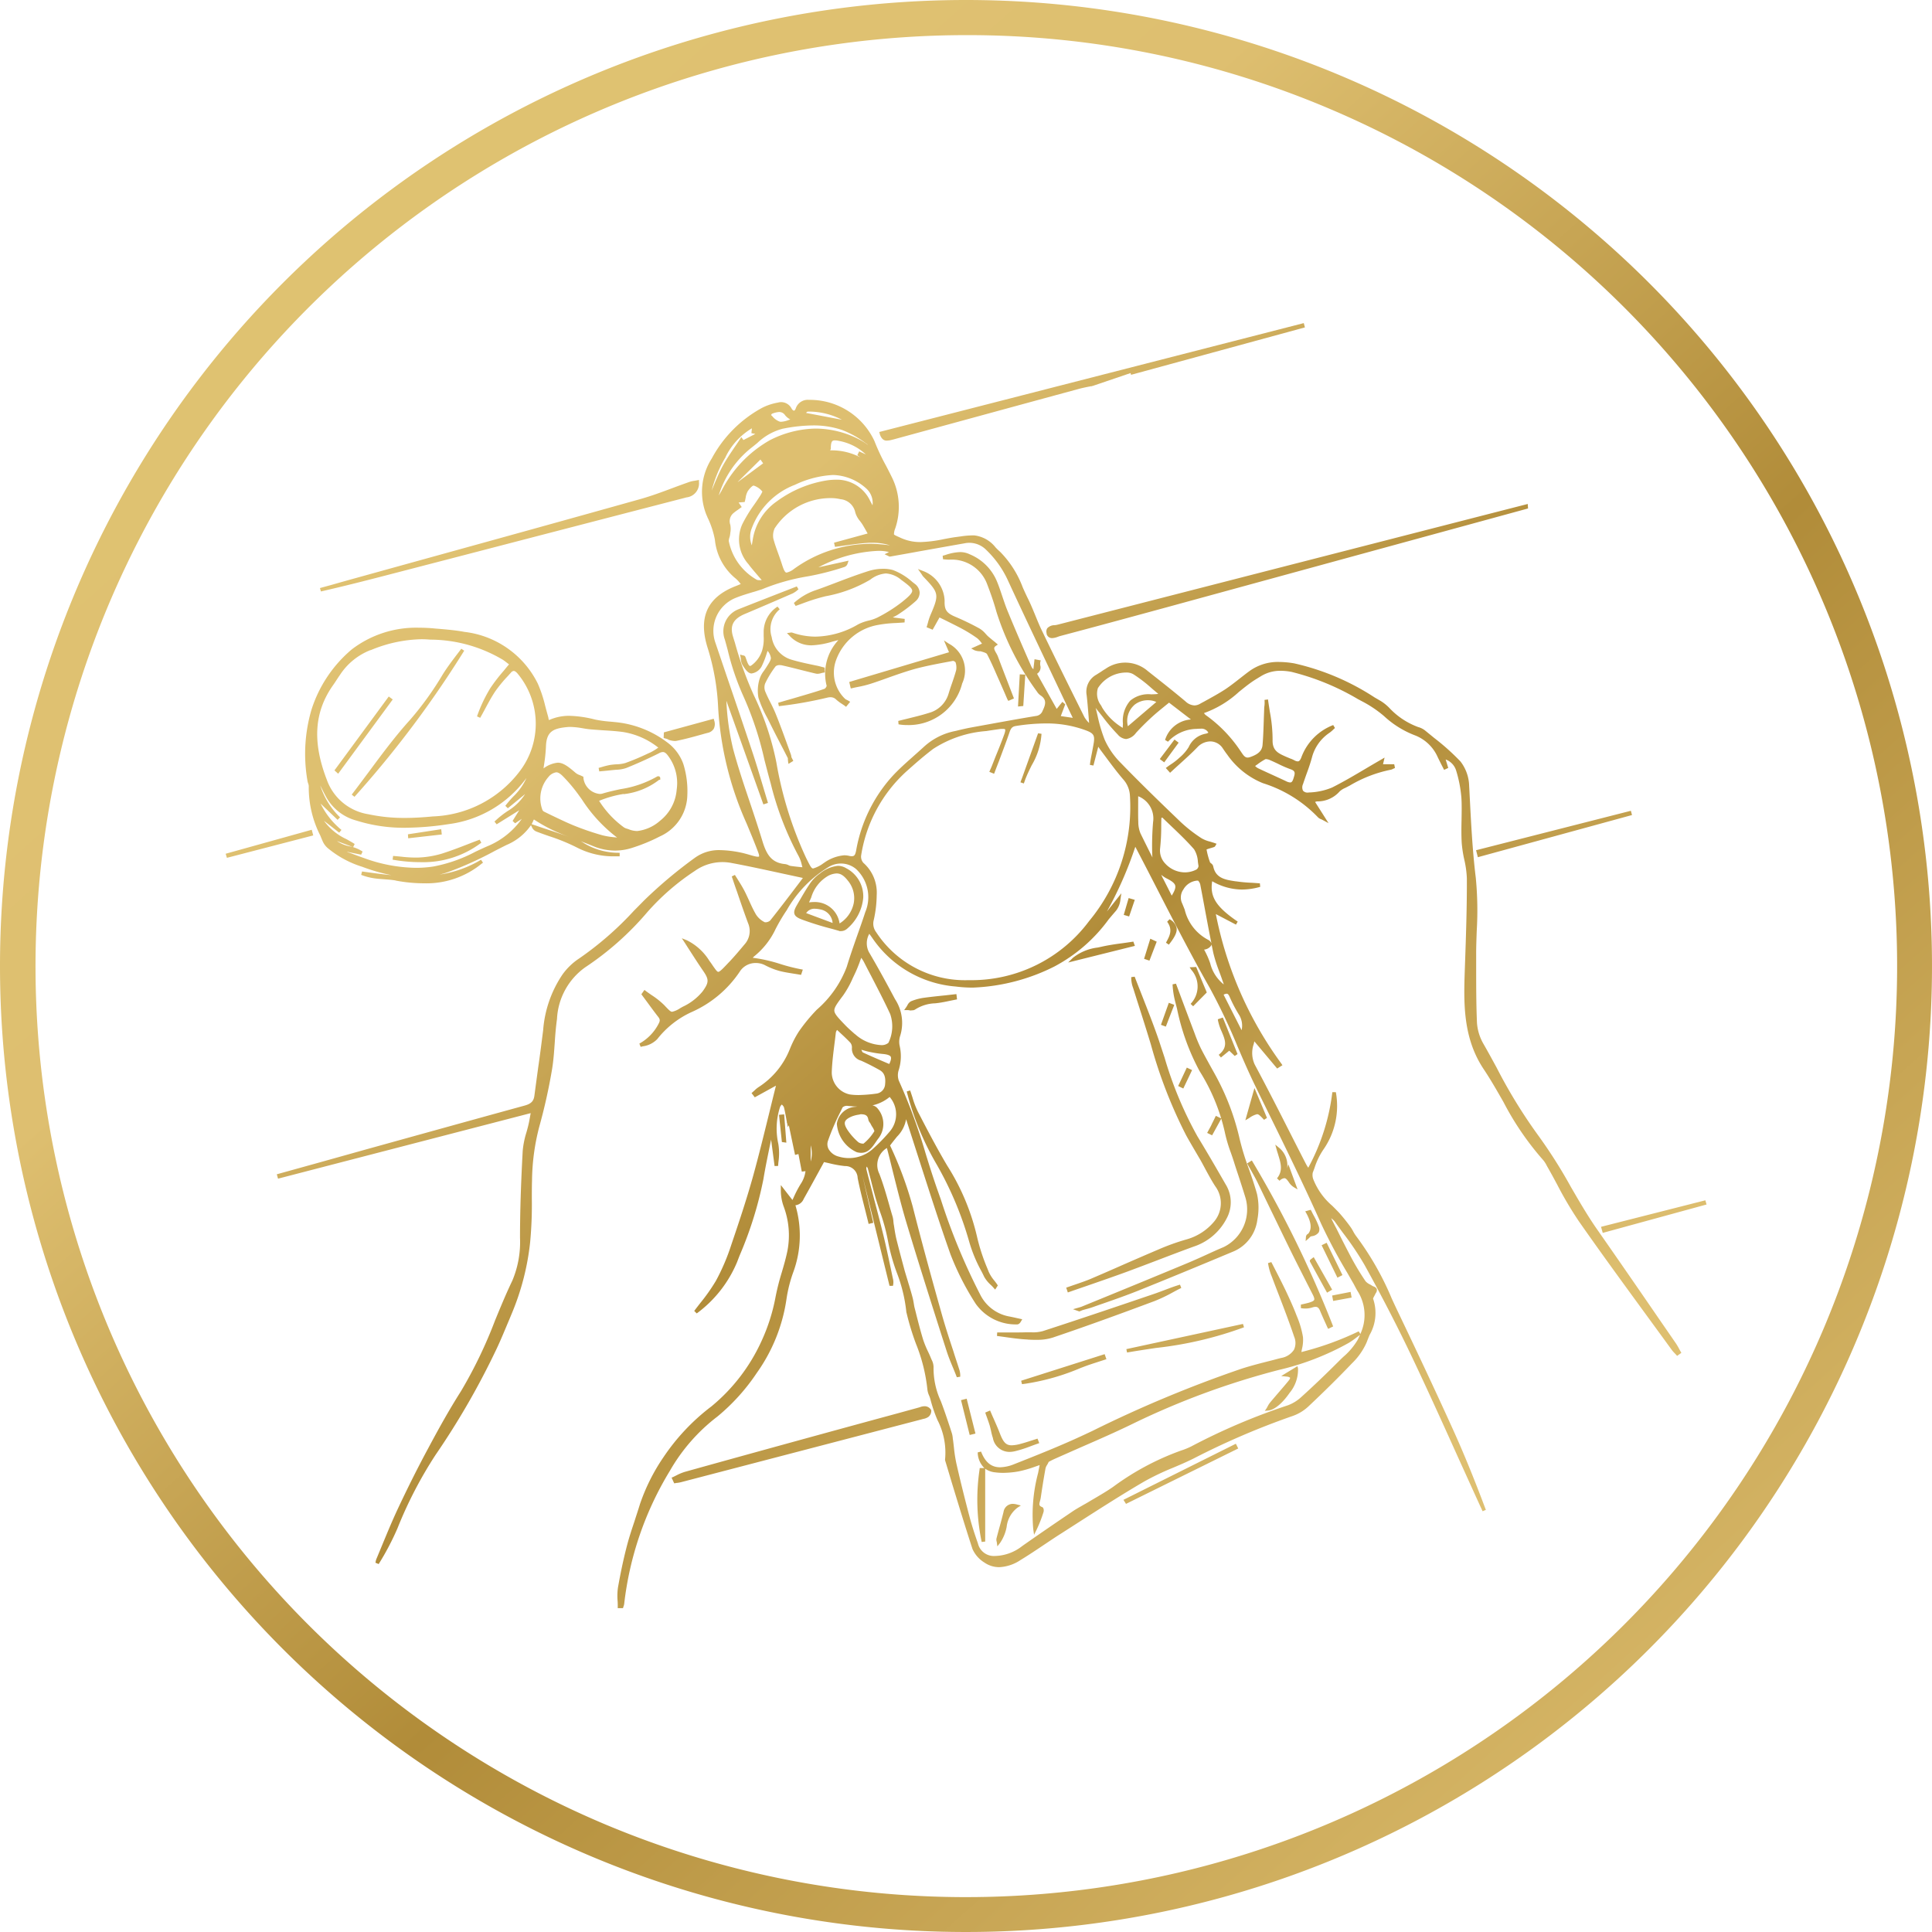
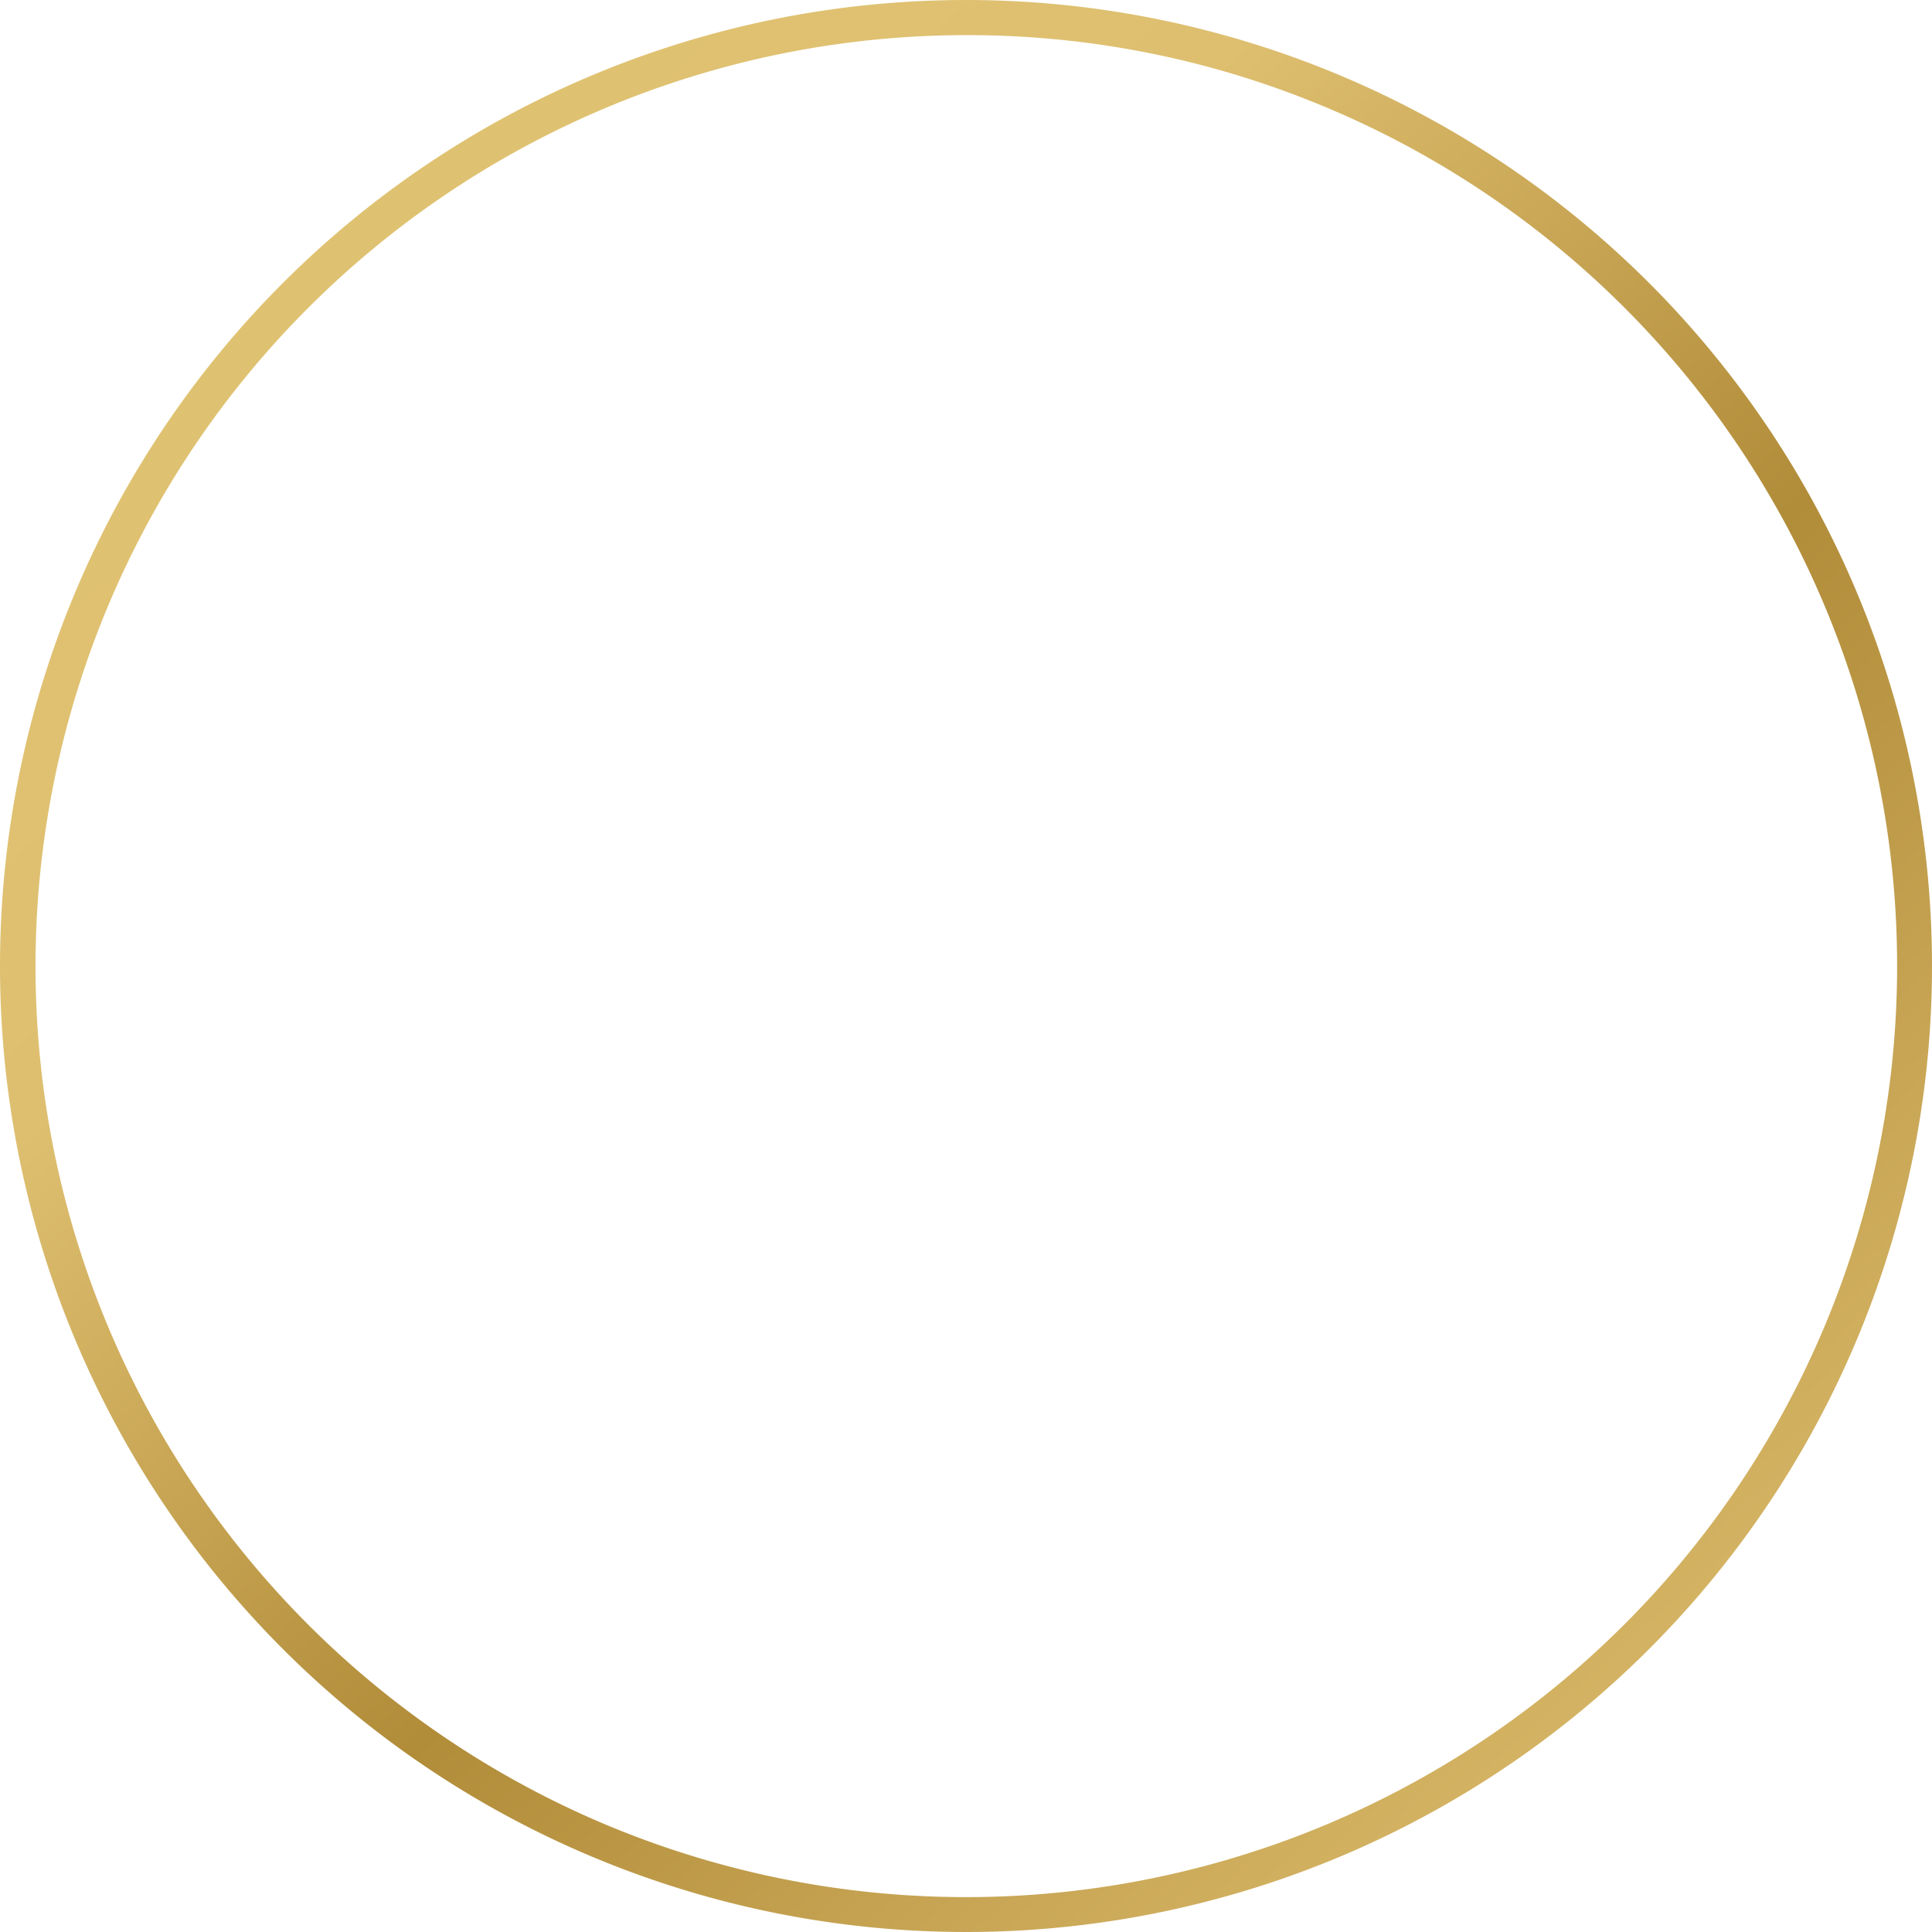
<svg xmlns="http://www.w3.org/2000/svg" width="110" height="110" viewBox="0 0 110 110">
  <defs>
    <linearGradient id="linear-gradient" x1="0.064" y1="0.052" x2="0.891" y2="0.974" gradientUnits="objectBoundingBox">
      <stop offset="0" stop-color="#e0c472" />
      <stop offset="0.296" stop-color="#debf70" />
      <stop offset="0.592" stop-color="#b18c39" />
      <stop offset="1" stop-color="#debf70" />
    </linearGradient>
    <linearGradient id="linear-gradient-2" x1="-0.008" x2="0.846" y2="0.843" gradientUnits="objectBoundingBox">
      <stop offset="0" stop-color="#e0c472" />
      <stop offset="0.296" stop-color="#debf70" />
      <stop offset="0.631" stop-color="#b18c39" />
      <stop offset="1" stop-color="#debf70" />
    </linearGradient>
  </defs>
  <g id="Gruppe_136953" data-name="Gruppe 136953" transform="translate(-30)">
    <path id="Pfad_36812" data-name="Pfad 36812" d="M55,2A53.015,53.015,0,0,0,34.371,103.836,53.014,53.014,0,0,0,75.629,6.164,52.666,52.666,0,0,0,55,2m0-2A55,55,0,1,1,0,55,55,55,0,0,1,55,0Z" transform="translate(30)" fill="url(#linear-gradient)" />
    <g id="Gruppe_67553" data-name="Gruppe 67553" transform="translate(-58.495 -99.901)">
      <g id="Gruppe_67554" data-name="Gruppe 67554" transform="translate(101.463 118.43)">
-         <path id="Vereinigungsmenge_2" data-name="Vereinigungsmenge 2" d="M13039.36,12256.625v-.1c0-.108,0-.221-.01-.329a3.375,3.375,0,0,1,.023-.749c.164-.924.338-1.727.532-2.456.118-.444.267-.889.408-1.312.1-.318.213-.651.312-.977a11.035,11.035,0,0,1,1.332-2.663l.014-.02a12.035,12.035,0,0,1,2.726-2.884,10.375,10.375,0,0,0,2.827-3.67,10.632,10.632,0,0,0,.825-2.581,13.853,13.853,0,0,1,.353-1.387c.118-.4.239-.819.322-1.233a4.676,4.676,0,0,0-.214-2.5,2.692,2.692,0,0,1-.165-.937v-.29l.178.228c.162.209.322.416.484.622.028-.06.057-.118.081-.175a6.3,6.3,0,0,1,.382-.728,1.685,1.685,0,0,0,.279-.739l-.21.026-.191-1-.193.049-.355-1.687-.056.105-.043-.233a.083.083,0,0,1-.013-.065c-.014-.062-.023-.129-.036-.194-.037-.2-.076-.428-.132-.645a.451.451,0,0,0-.112-.142l-.006-.007a.43.43,0,0,0-.1.136,3.99,3.99,0,0,0-.1,2.1,3.325,3.325,0,0,1,.01,1.009c-.01.082-.016.168-.022.25l-.2.007-.2-1.516a.025.025,0,0,0,0,.017c-.042.2-.082.4-.125.607-.108.529-.22,1.079-.309,1.625a21.559,21.559,0,0,1-1.328,4.291c-.06.145-.115.292-.171.437a6.933,6.933,0,0,1-2.3,2.93l-.142-.142c.108-.147.228-.3.353-.46a10.8,10.8,0,0,0,.878-1.249,12.068,12.068,0,0,0,.871-2.032c.4-1.181.871-2.574,1.256-3.962.332-1.2.631-2.43.924-3.62.118-.483.24-.983.365-1.477,0-.007,0-.013,0-.023l-1.2.661-.184-.24.068-.062c.033-.029.066-.059.1-.088a1.482,1.482,0,0,1,.236-.194,4.572,4.572,0,0,0,1.763-2.131l.026-.062a5.709,5.709,0,0,1,.5-.97,9.821,9.821,0,0,1,1.023-1.243l.006-.006a6.037,6.037,0,0,0,1.7-2.437c.185-.612.4-1.224.608-1.818.151-.425.306-.861.447-1.3a2.187,2.187,0,0,0-.529-2.449,1.341,1.341,0,0,0-1.542-.125,6.8,6.8,0,0,0-2.4,2.466,10.283,10.283,0,0,0-.635,1.072,4.385,4.385,0,0,1-1.2,1.542.578.578,0,0,0-.1.1,8.693,8.693,0,0,1,1.559.352,10.276,10.276,0,0,0,1.174.3l.115.021-.1.3-.082-.014c-.115-.02-.23-.039-.346-.056-.267-.043-.543-.086-.806-.154a4.1,4.1,0,0,1-.818-.326,1.115,1.115,0,0,0-.52-.125,1.062,1.062,0,0,0-.924.5,6.414,6.414,0,0,1-2.71,2.281,5.246,5.246,0,0,0-1.982,1.553,1.407,1.407,0,0,1-.832.411l-.111.029-.076-.185a2.7,2.7,0,0,0,1.089-1.117c.1-.185.095-.264-.017-.408-.224-.286-.44-.585-.651-.871-.089-.118-.174-.237-.263-.355l-.043-.059.175-.247.082.063c.105.079.22.158.328.233a4.49,4.49,0,0,1,.721.575l.059.063c.211.221.3.31.389.31a1.381,1.381,0,0,0,.467-.211l.142-.079a3.192,3.192,0,0,0,1.121-.867c.368-.51.375-.675.039-1.164-.27-.392-.532-.8-.766-1.164-.1-.151-.191-.3-.28-.435l-.174-.266.293.118a3.151,3.151,0,0,1,1.278,1.17c.076.1.142.194.194.276.142.2.24.349.31.349.092,0,.292-.214.595-.536l.017-.016c.306-.322.6-.671.874-1a1.134,1.134,0,0,0,.211-1.22c-.217-.585-.421-1.177-.635-1.806-.1-.275-.194-.559-.293-.854l.178-.086.2.319c.125.2.236.382.332.565s.184.378.27.565c.121.27.25.55.4.806a1.213,1.213,0,0,0,.493.435.159.159,0,0,0,.046.006.414.414,0,0,0,.267-.1c.51-.638,1.013-1.3,1.5-1.942q.179-.233.355-.471v-.013l-1.1-.237c-.97-.21-1.97-.431-2.959-.614a2.706,2.706,0,0,0-2.095.46,13.331,13.331,0,0,0-2.7,2.345,16.892,16.892,0,0,1-3.538,3.14,3.837,3.837,0,0,0-1.6,2.937c-.062.446-.1.9-.128,1.351-.036.507-.072,1.033-.158,1.542a31.973,31.973,0,0,1-.729,3.262,12.626,12.626,0,0,0-.407,3.042c-.011.345-.011.7-.011,1.039a22.858,22.858,0,0,1-.095,2.463,14.428,14.428,0,0,1-1.02,4.008c-.075.178-.147.358-.224.536-.21.5-.424,1.022-.661,1.525a43.977,43.977,0,0,1-3.491,6.066,23.77,23.77,0,0,0-2.157,4.162,15.165,15.165,0,0,1-1.072,2.039l-.184-.076a.31.31,0,0,1,.013-.056.652.652,0,0,1,.036-.145c.119-.282.237-.568.353-.849.279-.674.568-1.371.884-2.045.55-1.17,1.121-2.314,1.707-3.4.562-1.052,1.18-2.176,1.881-3.277a25.945,25.945,0,0,0,1.933-4.015c.31-.753.628-1.526.986-2.272a5.651,5.651,0,0,0,.438-2.446c0-1.453.05-3.024.154-4.951a5.073,5.073,0,0,1,.214-1.053c.046-.164.093-.332.129-.5.029-.129.052-.264.082-.431q.015-.075.029-.158l-14.385,3.731-.026-.092a.33.33,0,0,0-.017-.059l-.026-.1.1-.026c.812-.224,1.621-.45,2.43-.674l2.5-.7c2.977-.825,6.054-1.68,9.085-2.512.362-.1.51-.25.55-.56.072-.542.147-1.095.22-1.631.1-.687.19-1.4.279-2.1a6.536,6.536,0,0,1,1.1-3.169,3.6,3.6,0,0,1,.956-.918,18.44,18.44,0,0,0,3.107-2.709c.194-.194.392-.395.585-.592a26.117,26.117,0,0,1,2.891-2.427,2.332,2.332,0,0,1,1.44-.437,6.388,6.388,0,0,1,1.184.142c.147.029.292.072.434.111.122.036.243.073.368.1a.67.67,0,0,0,.161.023.108.108,0,0,0,.065-.013s.026-.043-.042-.224c-.217-.582-.454-1.147-.674-1.674a18.7,18.7,0,0,1-1.611-6.563,13.288,13.288,0,0,0-.605-3.436c-.536-1.72-.017-2.86,1.588-3.492.076-.026.151-.062.247-.1.017-.007.036-.017.056-.023l-.049-.06a1.677,1.677,0,0,0-.23-.246,3.248,3.248,0,0,1-1.193-2.22,5.055,5.055,0,0,0-.421-1.269c-.023-.06-.05-.115-.072-.171a3.529,3.529,0,0,1,.315-3.184,7.1,7.1,0,0,1,2.848-2.873,3.147,3.147,0,0,1,.91-.306.665.665,0,0,1,.779.325c.05.089.108.132.142.132s.076-.05.105-.132a.719.719,0,0,1,.739-.483l.086,0a4.056,4.056,0,0,1,3.653,2.345,11.835,11.835,0,0,0,.657,1.4c.122.233.243.47.358.707a3.8,3.8,0,0,1,.171,2.863.964.964,0,0,0-.075.342c.013.03.095.069.21.122.046.02.1.043.154.069a2.643,2.643,0,0,0,1.157.249,7.292,7.292,0,0,0,1.3-.164c.26-.049.526-.1.792-.132.063-.01.125-.016.191-.026a4.861,4.861,0,0,1,.756-.059,1.8,1.8,0,0,1,1.227.688c.082.085.167.171.256.246a5.715,5.715,0,0,1,1.286,2.019c.092.207.188.421.289.625.158.315.293.645.424.964.119.289.24.592.379.874.845,1.756,1.7,3.479,2.426,4.936a1.647,1.647,0,0,0,.233.3c.011.01.021.022.03.032-.01-.131-.02-.263-.03-.4-.032-.388-.062-.789-.108-1.181a1.106,1.106,0,0,1,.54-1.164l.27-.171c.085-.059.171-.115.26-.167a1.957,1.957,0,0,1,2.41.124c.8.632,1.47,1.158,2.146,1.727a.8.8,0,0,0,.51.23.658.658,0,0,0,.306-.086c.079-.046.161-.089.24-.131.4-.221.818-.447,1.207-.7.286-.19.562-.407.831-.618.178-.138.358-.282.546-.418a2.753,2.753,0,0,1,1.684-.522,5.349,5.349,0,0,1,.861.079,13.925,13.925,0,0,1,4.58,1.939l.358.208a2.581,2.581,0,0,1,.53.44,4.252,4.252,0,0,0,1.6,1.042,1.1,1.1,0,0,1,.381.188l.543.443a13.067,13.067,0,0,1,1.482,1.329,2.373,2.373,0,0,1,.493,1.4c.011.191.021.379.03.569.079,1.528.157,3.113.349,4.669a19.421,19.421,0,0,1,.053,2.985c-.017.467-.036.95-.033,1.421,0,.21,0,.421,0,.631,0,1.052,0,2.144.046,3.212a2.78,2.78,0,0,0,.364,1.181c.257.447.507.907.75,1.352a29.271,29.271,0,0,0,2.318,3.794,28.438,28.438,0,0,1,1.91,3c.474.818.963,1.663,1.516,2.452,1.184,1.693,2.377,3.423,3.528,5.1l.943,1.368a3.445,3.445,0,0,1,.185.315c.026.049.052.1.078.142l.043.079-.24.171-.059-.066c-.026-.026-.053-.056-.076-.082a1.588,1.588,0,0,1-.171-.194c-.479-.66-.97-1.331-1.443-1.979-1.272-1.743-2.591-3.548-3.85-5.35a20.909,20.909,0,0,1-1.23-2.082c-.174-.325-.354-.66-.542-.986-.02-.032-.036-.068-.056-.1a1.524,1.524,0,0,0-.2-.31,16.424,16.424,0,0,1-2.262-3.308c-.353-.618-.717-1.256-1.115-1.854-1.216-1.812-1.144-3.854-1.085-5.655l.01-.276c.057-1.62.115-3.3.108-4.944a5.667,5.667,0,0,0-.147-1.069,6.851,6.851,0,0,1-.145-.94c-.026-.443-.02-.891-.01-1.328.006-.414.017-.842-.01-1.263a7.218,7.218,0,0,0-.3-1.545.972.972,0,0,0-.595-.625l.147.48-.236.111-.043-.085-.1-.194c-.072-.145-.147-.293-.22-.444a2.341,2.341,0,0,0-1.339-1.259,5.416,5.416,0,0,1-1.716-1.078,6.6,6.6,0,0,0-1.246-.839l-.24-.128a14.086,14.086,0,0,0-3.774-1.549,3.266,3.266,0,0,0-.635-.065,2.09,2.09,0,0,0-1.131.318l-.142.086c-.118.072-.24.147-.355.227-.256.178-.506.382-.746.575a5.814,5.814,0,0,1-1.979,1.2s0,0,0,.007a.412.412,0,0,0,.093.108,7.8,7.8,0,0,1,1.982,2.049c.02.025.036.052.056.082.118.174.2.289.352.289a.463.463,0,0,0,.125-.023c.483-.164.69-.364.721-.693.039-.444.053-.9.068-1.342.007-.236.017-.483.026-.727,0-.053.007-.108.014-.161a1.639,1.639,0,0,0,.006-.315l0-.023.2-.025v.025c.029.221.068.447.1.668a8.479,8.479,0,0,1,.158,1.611c-.017.614.329.763.763.957.033.013.069.029.1.042s.089.036.135.057a1.7,1.7,0,0,1,.233.1.448.448,0,0,0,.2.066c.037,0,.125,0,.214-.25a3.123,3.123,0,0,1,1.806-1.818l.1.168c-.029.025-.062.056-.092.085a1.767,1.767,0,0,1-.224.19,2.43,2.43,0,0,0-1,1.424c-.089.322-.2.642-.315.95-.062.178-.128.362-.187.543a.435.435,0,0,0,0,.378.35.35,0,0,0,.329.1,3.71,3.71,0,0,0,1.328-.283c.678-.342,1.342-.736,1.986-1.118.26-.154.529-.312.8-.467l.2-.118-.089.378h.638l.043.214-.075.033a.167.167,0,0,0-.046.022.457.457,0,0,1-.146.05,7.438,7.438,0,0,0-2.314.9c-.065.032-.128.068-.194.1-.022.014-.046.023-.072.036a1.079,1.079,0,0,0-.3.19,1.683,1.683,0,0,1-1.292.572.315.315,0,0,0-.1.03s-.007,0-.01,0l.766,1.207-.339-.182c-.029-.016-.059-.029-.089-.042a.464.464,0,0,1-.177-.112,7.4,7.4,0,0,0-3.131-1.939,4.561,4.561,0,0,1-2.031-1.625c-.079-.1-.155-.213-.254-.358a.849.849,0,0,0-.717-.395,1.032,1.032,0,0,0-.733.336c-.325.339-.68.657-1.022.967-.15.135-.306.276-.453.414l-.076.069-.243-.273.089-.065c.065-.05.138-.1.2-.142a3.378,3.378,0,0,0,.421-.319l.053-.049a2.491,2.491,0,0,0,.542-.618,1.312,1.312,0,0,1,.99-.763.428.428,0,0,0,.128-.056.443.443,0,0,0-.44-.224c-.072,0-.151,0-.233.01l-.04,0a2.284,2.284,0,0,0-1.585.73l-.167-.1a1.661,1.661,0,0,1,1.473-1.167l-1.246-.957c-.092.076-.184.148-.272.221-.237.193-.464.378-.678.572-.352.322-.657.628-.934.93a.836.836,0,0,1-.56.349.694.694,0,0,1-.473-.253,10.961,10.961,0,0,1-.852-1c-.105-.135-.218-.276-.326-.411a1.06,1.06,0,0,1-.085-.115c.039.147.075.3.108.447a8.707,8.707,0,0,0,.407,1.371,4.44,4.44,0,0,0,.911,1.315c1.138,1.177,2.312,2.311,3.409,3.363a8.355,8.355,0,0,0,1.194.931,1.777,1.777,0,0,0,.489.193c.082.026.168.05.25.079l.118.043-.062.1a.135.135,0,0,1-.078.085c-.062.023-.146.047-.221.069s-.158.05-.21.069a4.151,4.151,0,0,0,.2.736.306.306,0,0,0,.06.056.293.293,0,0,1,.118.161c.135.688.687.773,1.269.861l.021,0a8.633,8.633,0,0,0,.934.085l.434.03.02.2a3.858,3.858,0,0,1-1.045.154,3.418,3.418,0,0,1-1.69-.474c-.145.888.23,1.463,1.453,2.3l-.1.171-1.145-.6a21.391,21.391,0,0,0,3.735,8.52l.056.086-.3.188-1.3-1.549c-.01.053-.021.1-.033.151a1.556,1.556,0,0,0,.056,1.17c.707,1.322,1.4,2.68,2.068,4,.276.543.563,1.108.849,1.661a2.28,2.28,0,0,0,.121.2.118.118,0,0,1,.01.014,12,12,0,0,0,1.371-4.3l.2,0a4.342,4.342,0,0,1-.7,3.252,4.077,4.077,0,0,0-.514,1.056c-.032.089-.065.178-.1.266a.69.69,0,0,0,.043.418,3.834,3.834,0,0,0,1.068,1.477c.129.128.26.26.385.391a10,10,0,0,1,.642.8,2.427,2.427,0,0,1,.161.26,2.034,2.034,0,0,0,.168.27,16.715,16.715,0,0,1,2.031,3.563c.118.257.24.52.365.779.943,1.974,2.052,4.314,3.13,6.694.592,1.306,1.184,2.753,1.861,4.555l-.185.078-.078-.171c-.062-.131-.122-.263-.182-.395-.371-.815-.746-1.644-1.111-2.446-.838-1.86-1.709-3.787-2.6-5.665-.818-1.727-1.716-3.472-2.745-5.336a17.019,17.019,0,0,0-1.193-1.782c-.171-.228-.343-.464-.507-.7a.981.981,0,0,0-.181-.171.131.131,0,0,1-.026-.017c.1.2.2.4.31.605.275.556.565,1.127.861,1.683a14.667,14.667,0,0,0,.789,1.3.763.763,0,0,0,.25.182,1.458,1.458,0,0,1,.135.082.747.747,0,0,0,.072.032.3.3,0,0,1,.178.139.271.271,0,0,1-.05.236c-.013.023-.026.046-.036.066-.017.039-.039.078-.06.118a.71.71,0,0,0-.062.135,2.5,2.5,0,0,1-.2,2.071c-.056.135-.111.272-.161.407a3.757,3.757,0,0,1-.842,1.207c-.742.779-1.548,1.575-2.462,2.437a2.534,2.534,0,0,1-.931.565,43.549,43.549,0,0,0-5.613,2.41c-.388.194-.792.368-1.184.532a14.66,14.66,0,0,0-1.62.773c-1.23.717-2.453,1.5-3.631,2.255l-1.091.7c-.319.2-.639.417-.95.624-.447.3-.914.615-1.385.9a2.362,2.362,0,0,1-1.22.408,1.484,1.484,0,0,1-.845-.267,1.732,1.732,0,0,1-.671-.763c-.411-1.256-.8-2.538-1.178-3.777-.124-.418-.249-.832-.374-1.247a.159.159,0,0,1-.01-.088,4.044,4.044,0,0,0-.432-2.233,7.988,7.988,0,0,1-.4-1.174,1.509,1.509,0,0,0-.076-.22,1.135,1.135,0,0,1-.1-.358,9.637,9.637,0,0,0-.647-2.585,14.671,14.671,0,0,1-.533-1.745.043.043,0,0,0-.007-.021.375.375,0,0,1-.013-.072,8.677,8.677,0,0,0-.543-2.223,11.1,11.1,0,0,1-.5-1.8,10.6,10.6,0,0,0-.464-1.693c-.056-.171-.115-.349-.171-.526-.118-.375-.214-.76-.31-1.135-.065-.25-.131-.51-.2-.766a.382.382,0,0,0-.066-.115.257.257,0,0,0-.022.138c.141.572.3,1.147.44,1.707.178.664.354,1.348.522,2.025.158.638.293,1.289.428,1.924.046.217.089.434.138.65a.824.824,0,0,1-.013.346h-.194l-1.545-6.294.618,2.706-.264.063-.022-.095c-.06-.247-.125-.5-.185-.743-.147-.579-.3-1.181-.417-1.779a.7.7,0,0,0-.724-.677,6.45,6.45,0,0,1-.924-.168c-.092-.02-.181-.039-.267-.06-.092.171-.187.339-.279.51-.286.523-.579,1.059-.878,1.588a.577.577,0,0,1-.471.362h0a6.047,6.047,0,0,1-.119,3.8,7.8,7.8,0,0,0-.389,1.535,9.635,9.635,0,0,1-1.684,4.2,11.5,11.5,0,0,1-2.242,2.488,10.362,10.362,0,0,0-2.716,3.1,18.6,18.6,0,0,0-2.6,7.579.685.685,0,0,1-.032.125.155.155,0,0,0-.014.039l-.022.072Zm14.9-24.713c.224.589.4,1.2.569,1.8.059.21.121.424.184.634a1.469,1.469,0,0,1,.043.28c.007.056.01.108.02.157.014.069.023.139.033.207.032.207.068.425.118.632.132.525.272,1.056.411,1.571l.056.211c.036.125.075.253.112.374.022.073.046.148.068.224s.046.158.072.237c.069.236.145.483.207.727.026.1.043.2.06.3s.029.188.053.275c.033.122.063.244.092.365.122.477.247.97.395,1.447a5.49,5.49,0,0,0,.276.67c.06.125.118.257.171.389.014.026.023.053.033.075a.919.919,0,0,1,.108.411,4.446,4.446,0,0,0,.411,1.937c.19.49.358,1,.52,1.486l.108.335a1.349,1.349,0,0,1,.056.3c0,.033.01.069.014.1.02.145.036.293.052.438a8.376,8.376,0,0,0,.142.911c.207.907.444,1.877.753,3.044.139.526.315,1.046.471,1.493a.926.926,0,0,0,.917.714,2.611,2.611,0,0,0,1.607-.569c.855-.6,1.77-1.229,2.878-1.979.171-.115.352-.217.529-.318.1-.06.213-.119.322-.185.138-.082.275-.164.417-.246.349-.207.71-.418,1.042-.651a15.056,15.056,0,0,1,3.788-2.032l.06-.022a4.155,4.155,0,0,0,.578-.233,35.783,35.783,0,0,1,5.5-2.342,2.306,2.306,0,0,0,.785-.486c.685-.618,1.378-1.282,2.124-2.028.082-.082.168-.165.25-.243a3.836,3.836,0,0,0,.832-.987c.046-.092.088-.183.126-.273l-.176.133a4.671,4.671,0,0,1-.457.322,15.174,15.174,0,0,1-4,1.548,44.484,44.484,0,0,0-8.257,3.038c-1,.49-2.035.94-3.038,1.378-.486.214-.986.435-1.479.654-.108.049-.215.105-.32.162l-.028.059q-.029.059-.059.108a.654.654,0,0,0-.093.2c-.115.628-.2,1.184-.275,1.693-.011.057-.023.108-.037.158-.056.2-.072.286.119.355.1.039.1.21.082.27a7.288,7.288,0,0,1-.4,1.025l-.142.283-.046-.316a9.261,9.261,0,0,1,.276-3.2c.029-.149.06-.3.089-.451-.082.026-.163.055-.243.083a6.686,6.686,0,0,1-.957.275,5.111,5.111,0,0,1-.871.083,3.446,3.446,0,0,1-.471-.03,1.156,1.156,0,0,1-.559-.205v4.147l-.2.023a11.717,11.717,0,0,1-.122-4.117l.01-.092h.263a1.275,1.275,0,0,1-.377-.891l.19-.046c.236.608.582.894,1.085.894a2.265,2.265,0,0,0,.8-.177c1.233-.487,2.664-1.053,4.015-1.687l.441-.207a70.324,70.324,0,0,1,8.509-3.548c.556-.177,1.131-.322,1.69-.463.184-.046.365-.1.549-.142a1.088,1.088,0,0,0,.727-.467.908.908,0,0,0,.014-.736c-.27-.806-.582-1.618-.882-2.4-.128-.329-.26-.671-.385-1.01a3.174,3.174,0,0,1-.224-.789l.188-.056c.083.161.165.318.247.479.188.365.381.747.563,1.125.266.563.47,1.02.631,1.446a5.256,5.256,0,0,1,.361,1.22,2.13,2.13,0,0,1-.062.694l-.029.157a17,17,0,0,0,3.265-1.18l.092.153a2.546,2.546,0,0,0-.15-2.433c-.056-.088-.105-.184-.154-.275-.03-.057-.062-.119-.093-.175-.118-.2-.233-.407-.352-.611a30.67,30.67,0,0,1-1.479-2.778c-1.1-2.463-2.318-4.929-3.492-7.312l-.233-.48c-.371-.756-.71-1.538-1.035-2.3a34.269,34.269,0,0,0-1.592-3.354c-1.042-1.835-2.022-3.739-2.969-5.583-.411-.8-.839-1.631-1.263-2.44a21.589,21.589,0,0,1-1.618,3.687l.592-.747.23-.292-.053.368a1.217,1.217,0,0,1-.246.621c-.142.164-.286.332-.425.5a9.064,9.064,0,0,1-3.091,2.681,11.258,11.258,0,0,1-4.633,1.2,7.535,7.535,0,0,1-.986-.062,6.354,6.354,0,0,1-4.737-2.752c-.05-.072-.1-.145-.171-.236a.147.147,0,0,1-.01-.017v.007a1.1,1.1,0,0,0-.023,1.032c.553.938,1.062,1.881,1.489,2.683a2.475,2.475,0,0,1,.3,2.075,1.079,1.079,0,0,0-.033.595,2.639,2.639,0,0,1-.065,1.4.936.936,0,0,0,.013.569,31.48,31.48,0,0,1,1.532,4.165c.21.681.431,1.382.671,2.062.063.175.121.349.184.52a35.464,35.464,0,0,0,2.295,5.527,2.307,2.307,0,0,0,1.631,1.161c.136.026.271.056.4.085l.315.069-.068.118c-.023.043-.1.175-.221.175a.026.026,0,0,1-.017,0,2.79,2.79,0,0,1-2.344-1.177,15.421,15.421,0,0,1-1.434-2.812c-.638-1.8-1.229-3.659-1.806-5.451-.236-.733-.479-1.493-.72-2.239,0,0,0,0,0-.007a1.856,1.856,0,0,1-.523,1l-.095.119c-.076.095-.155.193-.23.292-.021.03-.043.06-.066.088a21.37,21.37,0,0,1,1.289,3.477c.55,2.177,1.147,4.324,1.657,6.136.2.707.431,1.417.658,2.1.1.328.217.664.322,1a1.139,1.139,0,0,1,.068.453l-.193.03c-.062-.165-.129-.326-.194-.487-.145-.345-.293-.7-.407-1.068l-.264-.822c-.667-2.094-1.357-4.264-2-6.408-.3-1-.556-2.038-.806-3.038-.1-.4-.2-.817-.311-1.229A1.129,1.129,0,0,0,13054.262,12231.912Zm-3.916-.717a1.676,1.676,0,0,0,0-.921Zm1.818-3.084-.118.246a13.224,13.224,0,0,0-.717,1.667.589.589,0,0,0,.046.477.91.91,0,0,0,.572.415,2.03,2.03,0,0,0,1.985-.48,9.981,9.981,0,0,0,.918-.95,1.509,1.509,0,0,0-.007-1.966,2.306,2.306,0,0,1-.982.478.5.5,0,0,1,.3.183,1.348,1.348,0,0,1,.026,1.72c-.049.063-.092.129-.141.2-.194.282-.411.6-.825.6a.955.955,0,0,1-.25-.036,1.924,1.924,0,0,1-1.135-1.627,1.134,1.134,0,0,1,1.059-.957l.113-.015c-.171,0-.356-.018-.587-.041h-.022A.359.359,0,0,0,13052.164,12228.111Zm.871.424a1.826,1.826,0,0,0-.312.082c-.253.1-.388.207-.424.322s.017.27.161.486a3.5,3.5,0,0,0,.605.675.494.494,0,0,0,.253.078.1.1,0,0,0,.036,0,2.793,2.793,0,0,0,.621-.713.909.909,0,0,0-.125-.25,1.7,1.7,0,0,1-.1-.182c-.01-.016-.026-.039-.043-.062a.375.375,0,0,1-.079-.167c-.039-.221-.147-.3-.437-.3h0A1.335,1.335,0,0,1,13053.035,12228.535Zm-1.193-4.82a.409.409,0,0,0-.062.135c-.023.2-.046.4-.072.592-.069.556-.145,1.128-.161,1.69a1.288,1.288,0,0,0,1.032,1.246,3.339,3.339,0,0,0,.493.033,8.414,8.414,0,0,0,1.026-.083.566.566,0,0,0,.486-.532c.043-.408-.049-.654-.3-.8-.343-.194-.7-.378-1.069-.543a.707.707,0,0,1-.52-.736.424.424,0,0,0-.088-.283c-.182-.193-.379-.378-.593-.575-.052-.053-.108-.1-.167-.157C13051.845,12223.708,13051.845,12223.712,13051.842,12223.715Zm1.4,1.141c.021.047.053.119.076.129.385.181.77.345,1.177.52l.325.138c.1-.2.125-.342.083-.417s-.2-.135-.464-.155a6.311,6.311,0,0,1-.733-.115l-.049-.01c-.125-.026-.244-.062-.358-.095l-.069-.02A.077.077,0,0,1,13053.242,12224.855Zm-.1-5.027c-.1.267-.191.493-.3.717l-.095.2a5.616,5.616,0,0,1-.543.98l-.036.049c-.325.434-.486.654-.474.839s.227.41.611.809c.175.184.372.354.563.522l.007,0a2.407,2.407,0,0,0,1.506.624h.013a.589.589,0,0,0,.379-.131,2.137,2.137,0,0,0,.1-1.641c-.342-.74-.727-1.477-1.095-2.19-.138-.26-.272-.522-.407-.786a1.637,1.637,0,0,0-.129-.2.1.1,0,0,1-.016-.026C13053.193,12219.684,13053.164,12219.756,13053.138,12219.828Zm20.718,1.875,1.022,2.016a1.172,1.172,0,0,0-.135-.858,7.9,7.9,0,0,1-.553-1.056c-.075-.164-.132-.164-.161-.164A.368.368,0,0,0,13073.855,12221.7Zm-.7-2.821a.546.546,0,0,1-.233.2.639.639,0,0,1-.181.049,4.569,4.569,0,0,1,.349.783,2.216,2.216,0,0,0,.76,1.189c.007,0,.007-.006.01-.006l-.1-.286c-.053-.154-.111-.31-.167-.461a8.406,8.406,0,0,1-.329-1.039c-.033-.161-.065-.321-.1-.482A.126.126,0,0,1,13073.154,12218.882Zm-12.04-12.311c-.082.013-.168.023-.254.036-.171.026-.348.05-.519.079a6.421,6.421,0,0,0-3.016,1.01c-.526.395-1.025.835-1.493,1.252a8.166,8.166,0,0,0-2.617,4.813.535.535,0,0,0,.125.428,2.255,2.255,0,0,1,.76,1.835,6.753,6.753,0,0,1-.168,1.42.8.8,0,0,0,.135.69,6.039,6.039,0,0,0,5.215,2.736c.072,0,.142,0,.211,0a8.343,8.343,0,0,0,6.7-3.366,10.176,10.176,0,0,0,2.321-7.191,1.5,1.5,0,0,0-.389-.888c-.322-.375-.621-.775-.914-1.167-.111-.151-.224-.3-.335-.45-.053-.069-.1-.139-.161-.228l-.276,1.069-.2-.036c.026-.244.076-.483.122-.717.032-.182.072-.372.1-.556.059-.408-.02-.53-.435-.687a6.394,6.394,0,0,0-2.327-.4,10.972,10.972,0,0,0-1.678.145c-.193.033-.275.111-.358.352-.187.553-.4,1.1-.6,1.641-.082.211-.164.421-.243.632l-.036.095-.273-.111.043-.092a.485.485,0,0,1,.033-.076l.068-.161c.066-.171.135-.339.2-.51.171-.417.346-.848.5-1.275.082-.224.066-.283.056-.3s-.025-.029-.121-.029A1.466,1.466,0,0,0,13061.114,12206.571Zm10.462,9.114a.791.791,0,0,0-.115.743c.063.142.119.286.175.428a2.625,2.625,0,0,0,1.342,1.72.4.4,0,0,1,.181.2c-.125-.615-.24-1.236-.353-1.838-.092-.5-.187-1.013-.285-1.517a.463.463,0,0,0-.125-.22c-.017,0-.033,0-.047,0A1,1,0,0,0,13071.576,12215.686Zm-1.167-.592q.237.464.47.928a.192.192,0,0,1,.017.036c.171-.271.23-.447.2-.572s-.167-.247-.474-.4a1.657,1.657,0,0,1-.321-.214C13070.337,12214.946,13070.373,12215.021,13070.409,12215.094Zm-.1-3.459c-.007.164-.01.329-.01.493a11.634,11.634,0,0,1-.066,1.26,1.073,1.073,0,0,0,.286.835,1.533,1.533,0,0,0,1.128.51,1.438,1.438,0,0,0,.664-.165.286.286,0,0,0,.112-.2c-.014-.078-.026-.161-.036-.239a1.488,1.488,0,0,0-.218-.711c-.407-.467-.868-.907-1.314-1.331-.161-.155-.329-.312-.493-.474C13070.344,12211.622,13070.323,12211.628,13070.308,12211.635Zm-20.662-13.014a.647.647,0,0,0-.1.079,1.362,1.362,0,0,1-.24.154c-.865.378-1.789.775-2.7,1.16-.674.28-.881.668-.687,1.3.037.119.073.24.112.362a20.213,20.213,0,0,0,1.062,2.949,16.1,16.1,0,0,1,1.293,3.847,21.435,21.435,0,0,0,1.689,5.429l.05.1c.181.361.256.51.354.51a1.76,1.76,0,0,0,.589-.3l.014-.006a2.309,2.309,0,0,1,1.163-.444,1.274,1.274,0,0,1,.271.029.615.615,0,0,0,.16.023c.136,0,.2-.046.254-.335a8.46,8.46,0,0,1,2.071-4.232c.345-.374.736-.723,1.114-1.059.221-.2.451-.4.668-.6a3.686,3.686,0,0,1,1.778-.9c.066-.014.129-.03.194-.047.227-.053.46-.108.693-.151l.322-.059c1.108-.2,2.256-.414,3.387-.6a.453.453,0,0,0,.389-.3c.19-.385.229-.651-.136-.885a.727.727,0,0,1-.184-.2,15.66,15.66,0,0,1-2.314-4.561c-.158-.578-.362-1.134-.523-1.555a2.148,2.148,0,0,0-2.15-1.4,2.4,2.4,0,0,1-.253-.013l-.111-.01-.021-.2.146-.04a2.924,2.924,0,0,1,.838-.168,1.244,1.244,0,0,1,.549.122,2.855,2.855,0,0,1,1.568,1.571c.109.267.2.54.29.81.1.292.2.6.322.888.427,1.039.878,2.078,1.341,3.133a.49.49,0,0,0,.111.146l.066-.57.352.065-.026.1a.67.67,0,0,0,0,.181.429.429,0,0,1-.182.482l1.118,2,.322-.4.165.138-.254.671.681.1-.052-.112c-.086-.174-.151-.312-.218-.453-.309-.651-.618-1.3-.924-1.946-.828-1.75-1.687-3.555-2.509-5.34a5.705,5.705,0,0,0-1.227-1.714,1.35,1.35,0,0,0-1.252-.368c-.865.151-1.746.31-2.6.461-.536.1-1.072.193-1.608.289l-.022,0a.141.141,0,0,1-.089-.032.239.239,0,0,0-.023-.01l-.19-.089.253-.125a2.377,2.377,0,0,0-.618-.069,7.963,7.963,0,0,0-3.4.938l1.716-.379-.059.172a.286.286,0,0,1-.185.19,15.187,15.187,0,0,1-2.107.536,11.877,11.877,0,0,0-2.607.743.2.2,0,0,1-.049.013s0,0,0,0c-.151.049-.307.1-.457.141-.326.1-.668.2-.986.332a2.024,2.024,0,0,0-1.135,2.539c.23.677.46,1.357.69,2.035.464,1.354.94,2.755,1.4,4.14.218.647.415,1.315.608,1.96.089.3.178.6.27.9l.026.092-.26.085-2.107-5.9a14.233,14.233,0,0,0,.382,2.735c.272,1.017.614,2.035.946,3.019.247.733.5,1.5.73,2.252s.516,1.224,1.295,1.293a.573.573,0,0,1,.188.062.428.428,0,0,0,.115.04c.194.029.392.049.582.069.033,0,.06.006.092.006-.013-.039-.022-.078-.032-.115a2,2,0,0,0-.182-.513,17.6,17.6,0,0,1-1.595-4.152c-.124-.44-.239-.892-.352-1.325a18.835,18.835,0,0,0-1.2-3.63,14.7,14.7,0,0,1-.892-2.624c-.052-.2-.108-.4-.164-.6a1.345,1.345,0,0,1,.763-1.723c.776-.309,1.575-.621,2.345-.921.329-.128.661-.256.989-.385Zm19.34,12.116c0,.392-.007.763.007,1.135a1.682,1.682,0,0,0,.125.644c.224.454.45.914.681,1.368a1.912,1.912,0,0,1-.014-.2,15.991,15.991,0,0,1,.05-1.814,1.36,1.36,0,0,0-.849-1.471Zm7.24-2.446a3.494,3.494,0,0,0-.46.3c-.04.026-.082.056-.125.089.007,0,.013.01.02.013a.661.661,0,0,0,.151.112c.282.135.572.266.854.395.243.111.5.229.747.345a.591.591,0,0,0,.223.069c.04,0,.119,0,.182-.2l.013-.039c.089-.283.128-.414-.178-.517a6.491,6.491,0,0,1-.71-.309c-.145-.069-.293-.138-.437-.2a.646.646,0,0,0-.238-.064A.153.153,0,0,0,13076.226,12208.291Zm-9.538-4.031a1.084,1.084,0,0,0,.184.967c.023.043.046.086.069.132a3.4,3.4,0,0,0,1.167,1.147c0-.082.007-.165.01-.243a1.731,1.731,0,0,1,.418-1.309,1.617,1.617,0,0,1,1.184-.358c.135,0,.272-.007.4-.023a.036.036,0,0,0-.007-.02c-.131-.105-.263-.217-.388-.326a7.942,7.942,0,0,0-1.01-.772.774.774,0,0,0-.424-.1A1.919,1.919,0,0,0,13066.688,12204.26Zm2.062.96a1.2,1.2,0,0,0-.349,1.193l1.617-1.381a1.119,1.119,0,0,0-.473-.1A1.208,1.208,0,0,0,13068.749,12205.22Zm-22.007-12.159a.981.981,0,0,0-.105.343c-.013.056-.022.114-.039.174l-.017.069-.346.026.178.26-.079.056c-.052.039-.1.072-.145.105a2.624,2.624,0,0,0-.243.181.6.6,0,0,0-.184.667,1.251,1.251,0,0,1,0,.467c0,.03-.007.057-.01.083a.881.881,0,0,1-.043.187.766.766,0,0,0-.036.178,3.255,3.255,0,0,0,1.611,2.223.557.557,0,0,0,.142.017c.039,0,.078,0,.125-.007l-.185-.213c-.2-.237-.4-.461-.572-.694a2.111,2.111,0,0,1-.352-2.266,8.033,8.033,0,0,1,.674-1.111c.118-.167.237-.345.349-.52a1.665,1.665,0,0,0,.125-.236l-.02-.02a1.049,1.049,0,0,0-.477-.319v0C13047.038,12192.706,13046.877,12192.854,13046.742,12193.061Zm1.535,2.111a.977.977,0,0,0-.065.556c.079.3.188.6.293.891.072.2.147.411.213.622.1.309.165.424.25.424a1.027,1.027,0,0,0,.408-.2,7.526,7.526,0,0,1,4.308-1.439,5.827,5.827,0,0,1,.6.026c.191.016.385.036.575.062a3.323,3.323,0,0,0-1.009-.147l-.164,0c-.432.021-.872.083-1.3.142-.187.026-.382.056-.572.079l-.092.01-.053-.236,1.913-.523c-.022-.039-.046-.079-.065-.115-.079-.141-.151-.266-.224-.388-.043-.069-.095-.138-.147-.207a1.324,1.324,0,0,1-.267-.486.946.946,0,0,0-.845-.757,2.314,2.314,0,0,0-.553-.062A3.8,3.8,0,0,0,13048.277,12195.172Zm1.151-2.5a4.227,4.227,0,0,0-2.44,2.46,1.308,1.308,0,0,0,0,.983c.014-.1.03-.194.047-.293a3.268,3.268,0,0,1,1.371-2.21,6.532,6.532,0,0,1,2.877-1.2,3.789,3.789,0,0,1,.489-.036,2.085,2.085,0,0,1,1.947,1.194c.046.089.095.177.141.263a1.1,1.1,0,0,0-.322-.924,2.934,2.934,0,0,0-1.884-.8h-.075A5.711,5.711,0,0,0,13049.429,12192.676Zm-.678-3.2a3.282,3.282,0,0,0-1.45.815c-.1.082-.2.164-.306.247a5.535,5.535,0,0,0-1.891,2.742c.03-.053.063-.1.092-.155.021-.029.037-.062.057-.092a6.9,6.9,0,0,1,2.759-2.9,5.907,5.907,0,0,1,2.623-.664,5.468,5.468,0,0,1,2.5.635,3.759,3.759,0,0,1,.467.3.427.427,0,0,0-.069-.065l-.062-.04a5.5,5.5,0,0,0-1.335-.746,5.014,5.014,0,0,0-1.657-.263A9.14,9.14,0,0,0,13048.751,12189.474Zm-3.248,1.607a7.133,7.133,0,0,0-.8,1.917.36.36,0,0,0,.022-.059c.175-.421.353-.858.566-1.27.207-.388.457-.76.7-1.118.105-.154.218-.315.319-.473l.079-.125.121.167.678-.349-.224-.042.029-.276A3.849,3.849,0,0,0,13045.5,12191.081Zm.69,1.418.006.006,1.434-1.059-.154-.217Zm5.3-1.931a.32.32,0,0,1-.046.139h.121a3.507,3.507,0,0,1,1.6.4l-.172-.122.105-.22.378.174a3.009,3.009,0,0,0-1.532-.77,1.048,1.048,0,0,0-.22-.029C13051.589,12190.138,13051.5,12190.157,13051.49,12190.568Zm-3.331-1.953-.026.007a.438.438,0,0,0-.053.075c.033.03.069.063.1.1a.939.939,0,0,0,.4.276.581.581,0,0,0,.075.007,1.409,1.409,0,0,0,.428-.1c.033-.01.063-.021.092-.03a1.013,1.013,0,0,1-.292-.239.4.4,0,0,0-.339-.187A1.241,1.241,0,0,0,13048.159,12188.615Zm2-.111c-.021,0-.057.036-.086.072.7.132,1.371.26,2.042.388a4.065,4.065,0,0,0-1.838-.464C13050.24,12188.5,13050.2,12188.5,13050.162,12188.5Zm10.774,64.369c0-.014-.007-.029-.01-.046a.357.357,0,0,1-.007-.168c.063-.246.132-.5.2-.743s.135-.506.2-.76a.537.537,0,0,1,.52-.467,1,1,0,0,1,.244.036l.224.057-.194.125a1.583,1.583,0,0,0-.615,1.091,2.4,2.4,0,0,1-.381.924l-.148.188Zm7.211-2.413,6.4-3.193.046.089c.017.03.029.063.046.093l.043.088-6.389,3.153Zm-25.726-1.263.095-.04.2-.1a2.719,2.719,0,0,1,.471-.193c2.712-.757,5.471-1.516,8.062-2.227,1.355-.371,2.729-.746,4.061-1.107l1.171-.322c.026-.007.056-.017.086-.026a.719.719,0,0,1,.292-.05.421.421,0,0,1,.346.228.44.44,0,0,1-.168.381.771.771,0,0,1-.3.115l-.069.02c-4.882,1.276-9.367,2.446-13.717,3.581a1.7,1.7,0,0,1-.218.039c-.029,0-.059.007-.089.014l-.075.01Zm18.3-2.236a3.306,3.306,0,0,1-.111-.421c-.023-.1-.047-.2-.076-.306-.046-.151-.1-.306-.154-.453-.023-.069-.05-.136-.072-.2l-.029-.089.275-.118.04.092c.053.125.105.247.161.368.118.27.243.55.352.832.2.529.361.69.678.69a2.07,2.07,0,0,0,.489-.079c.2-.052.411-.118.612-.184l.282-.089.086-.029.1.256-.1.036c-.128.043-.26.093-.385.139a7.066,7.066,0,0,1-.881.282,1.412,1.412,0,0,1-.339.043A.958.958,0,0,1,13060.723,12246.961Zm-1.821-2.177.322-.082.5,1.986-.329.079Zm17.41.444c.022-.043.042-.082.063-.118a1.157,1.157,0,0,1,.125-.191c.147-.177.3-.354.446-.525.194-.224.395-.457.586-.69.121-.146.108-.191.1-.2s-.056-.05-.2-.062l-.3-.03.924-.562.033.125a2.076,2.076,0,0,1-.483,1.4c-.312.457-.792.957-1.207,1l-.2.021Zm-13.987-1.549,4.754-1.513.1.286-.1.033-.364.118c-.264.086-.533.171-.793.27l-.2.076a12.943,12.943,0,0,1-3.114.894l-.1.014-.135.017Zm5.99-1.8,6.639-1.434.06.191a21.156,21.156,0,0,1-5.015,1.177c-.539.082-1.1.164-1.644.26Zm-5.6-.546c-.437-.02-.867-.078-1.285-.138-.168-.023-.325-.046-.48-.065l.01-.2c.286,0,.6,0,.925,0,.256,0,.467,0,.664-.007h.378a2.093,2.093,0,0,0,.641-.072c2.154-.7,4.321-1.434,6.356-2.127.184-.062.368-.135.546-.2.292-.111.595-.227.9-.315l.072.188c-.158.076-.316.161-.468.243a8.913,8.913,0,0,1-1.045.5c-1.7.635-3.709,1.374-5.8,2.081a2.86,2.86,0,0,1-.931.128C13063.037,12241.352,13062.863,12241.342,13062.715,12241.335Zm17.042-.7c-.043-.1-.085-.191-.128-.286-.1-.221-.2-.444-.293-.668-.079-.184-.171-.207-.25-.207a.566.566,0,0,0-.164.029,1.323,1.323,0,0,1-.671.043l0-.2.147-.032c.1-.023.207-.047.31-.076.184-.056.276-.105.3-.158s0-.15-.089-.321c-.174-.343-.352-.691-.522-1.029-.243-.478-.493-.971-.733-1.46-.332-.674-.661-1.358-.983-2.022-.3-.611-.6-1.243-.9-1.864-.114-.23-.243-.46-.368-.681-.059-.105-.118-.207-.174-.309l-.046-.086.266-.168.053.089a62.921,62.921,0,0,1,4.544,9.275l.033.086-.282.138Zm-14.48-1.026.3-.085.167-.05,1.568-.641c1.464-.6,2.973-1.221,4.456-1.839.361-.15.727-.315,1.075-.473.328-.151.667-.306,1.006-.447a2.385,2.385,0,0,0,1.249-2.809c-.135-.443-.282-.894-.424-1.328q-.129-.379-.247-.76c-.052-.161-.108-.325-.164-.483a8.348,8.348,0,0,1-.345-1.177,11.059,11.059,0,0,0-1.44-3.476,12.891,12.891,0,0,1-1.276-3.531c-.025-.108-.056-.214-.082-.322a4.891,4.891,0,0,1-.174-1.075l.193-.039c.1.26.194.516.29.775.253.675.513,1.371.772,2.052a8.74,8.74,0,0,0,.375.895c.178.346.371.694.556,1.029.085.151.168.3.25.45a13.983,13.983,0,0,1,1.384,3.644,14.655,14.655,0,0,0,.533,1.723c.161.461.325.934.457,1.414a3.643,3.643,0,0,1,.016,1.467,2.262,2.262,0,0,1-1.423,1.824c-1.986.832-3.755,1.562-5.412,2.227-.642.256-1.3.486-1.943.71-.19.065-.382.132-.572.2s-.365.112-.543.161l-.068.02-.171.072Zm14.754-.779,1.052-.207.017.1c.01.043.017.082.022.122l.021.1-1.053.193Zm-.405-.371c-.279-.507-.568-1.032-.852-1.552-.039-.079.026-.125.063-.155a.276.276,0,0,0,.053-.039l.093-.069,1.049,1.852-.29.171Zm-14.736-.079.1-.033c.135-.046.27-.095.4-.138.289-.1.588-.2.874-.319.612-.263,1.236-.532,1.838-.8.661-.289,1.342-.585,2.016-.871a12.841,12.841,0,0,1,1.635-.588,3.147,3.147,0,0,0,1.571-1.026,1.624,1.624,0,0,0,.05-2c-.2-.309-.379-.638-.553-.96-.089-.167-.181-.339-.276-.51-.111-.19-.227-.388-.339-.578-.161-.276-.328-.56-.486-.846a27.042,27.042,0,0,1-2.009-5.175c-.233-.77-.48-1.549-.72-2.3-.1-.306-.191-.608-.29-.914l-.007-.02a1.62,1.62,0,0,1-.1-.6l.194-.026c.145.379.3.764.444,1.135.325.832.664,1.69.956,2.552.1.3.2.611.3.91a21.64,21.64,0,0,0,1.871,4.488c.568.934,1.128,1.9,1.607,2.736a1.933,1.933,0,0,1,.063,1.937,3.255,3.255,0,0,1-1.891,1.614c-.687.25-1.381.516-2.052.772-.588.224-1.2.457-1.8.678-.739.27-1.5.532-2.229.785-.326.112-.654.224-.98.339l-.095.033Zm-4.133.013a2.071,2.071,0,0,0-.171-.177,1.831,1.831,0,0,1-.362-.447c-.056-.119-.115-.237-.178-.355a8.135,8.135,0,0,1-.677-1.641,19.611,19.611,0,0,0-1.878-4.448,16.055,16.055,0,0,1-1.68-4.113l.194-.057c.046.129.088.264.131.392a4.96,4.96,0,0,0,.31.815c.51.986,1.055,2.035,1.663,3.062a13.036,13.036,0,0,1,1.714,4.1,10.994,10.994,0,0,0,.585,1.779l.069.174a2.144,2.144,0,0,0,.312.493c.057.072.119.151.171.23l.037.056-.151.236Zm18.676-2.426.286-.142.9,1.841-.286.148Zm-.892-.49a.219.219,0,0,1,.132-.168c.211-.27.175-.641-.111-1.164l-.062-.108.312-.089.04.072c.043.089.089.178.135.264a3.876,3.876,0,0,1,.282.608.423.423,0,0,1,0,.338.551.551,0,0,1-.371.218.536.536,0,0,0-.1.026c-.026.029-.057.059-.086.089l-.19.167Zm16.8-.559,5.941-1.51.068.24-.1.026-5.711,1.562-.1.026Zm-17.513-2.27a.945.945,0,0,1-.263-.272c-.1-.142-.168-.227-.257-.227a.452.452,0,0,0-.27.147l-.145-.138c.349-.431.217-.858.066-1.349-.026-.089-.057-.178-.083-.27l-.082-.3.243.2a1.3,1.3,0,0,1,.435,1.145l.065-.23.526,1.434Zm-29.125-2.558-.164-1.549.293-.026.125,1.611Zm24.414-.421-.108-.053-.093-.046.108-.2c.046-.086.1-.175.139-.264s.1-.2.147-.3l.1-.207.315.151-.526.957Zm2.492-2.653.145.345c.188.444.378.9.568,1.355l-.167.108c-.214-.228-.306-.319-.395-.319a1.284,1.284,0,0,0-.454.221l-.217.128Zm-4.344-.115.493-1.049.3.142-.5,1.049Zm2.309-1.778.039-.03c.5-.424.325-.832.122-1.309a2.764,2.764,0,0,1-.2-.6l-.013-.082.286-.1.838,2.081-.161.108-.312-.3-.434.354c-.013.011-.026.021-.039.033Zm-3.288-1.707.447-1.253.309.115-.036.1c-.138.349-.272.7-.407,1.049l-.036.092Zm-14.312-.828c-.04,0-.076-.01-.109-.01l-.2,0,.114-.161c.021-.029.04-.062.063-.1a.507.507,0,0,1,.211-.24,2.985,2.985,0,0,1,.74-.2c.414-.056.838-.1,1.246-.141.164-.021.332-.036.5-.057l.1-.01.036.3-.092.017-.293.059c-.217.047-.44.093-.667.125-.062.007-.128.017-.194.023a2.209,2.209,0,0,0-1.134.349.3.3,0,0,1-.185.049C13056.057,12222.6,13056.011,12222.594,13055.969,12222.591Zm16-.365a1.432,1.432,0,0,0,.043-1.934l-.1-.147.372-.017.029.065c.181.435.361.871.52,1.246l.056.139-.776.785Zm-6.707-2.617a2.791,2.791,0,0,1,1.417-.589l.227-.049c.395-.089.8-.148,1.2-.2.171-.023.349-.05.522-.076l.079-.013.089.243-3.8.947Zm4.058.053.354-1.145.365.168-.414,1.081Zm1.246-.918c.217-.395.4-.732.068-1.193l.135-.142a.752.752,0,0,1,.4.49c.04.24-.089.517-.44.957Zm-18.6-.67-.382-.109a17.392,17.392,0,0,1-1.727-.532c-.229-.086-.395-.174-.443-.322s.02-.309.168-.559c.056-.1.114-.194.171-.293.164-.283.338-.579.525-.854a2.2,2.2,0,0,1,.565-.586l.023-.017a1.942,1.942,0,0,1,1.016-.434.914.914,0,0,1,.48.138,1.8,1.8,0,0,1,.967,1.681,2.612,2.612,0,0,1-.947,1.785.518.518,0,0,1-.322.112A.471.471,0,0,1,13051.964,12218.073Zm.026-.432a1.782,1.782,0,0,0,.795-1.141,1.558,1.558,0,0,0-.335-1.292c-.227-.289-.414-.408-.638-.408a1.142,1.142,0,0,0-.467.129,2.1,2.1,0,0,0-.983,1.249c-.039.086-.079.178-.122.27a2.346,2.346,0,0,1,.29-.02A1.418,1.418,0,0,1,13051.99,12217.642Zm-1.907-.582,1.5.56a.846.846,0,0,0-.7-.77,1.631,1.631,0,0,0-.312-.039A.556.556,0,0,0,13050.083,12217.06Zm18.077.1.279-.957.349.1-.322.947Zm-41.445-1.957c-.224-.039-.46-.056-.687-.072-.167-.013-.345-.026-.516-.049a3.4,3.4,0,0,1-.77-.2l.049-.193c.525.074,1.09.153,1.666.209a10.427,10.427,0,0,1-1.655-.476,5.7,5.7,0,0,1-1.921-1.029,1.1,1.1,0,0,1-.318-.395c-.05-.115-.1-.233-.146-.349a6.042,6.042,0,0,1-.66-2.812.471.471,0,0,0-.04-.177,1.105,1.105,0,0,1-.042-.185,8.918,8.918,0,0,1,.243-4.015,7.442,7.442,0,0,1,2.281-3.409,6.025,6.025,0,0,1,3.841-1.24c.253,0,.517.01.782.033.1.01.2.02.3.026.493.043,1.006.085,1.5.178a5.35,5.35,0,0,1,4.176,2.945,7.441,7.441,0,0,1,.424,1.279c.05.188.1.378.154.565a1.2,1.2,0,0,1,.04.194c0,.007,0,.017.006.022a.144.144,0,0,0,.036.007,2.755,2.755,0,0,1,1.145-.233,6.519,6.519,0,0,1,1.45.211,6.715,6.715,0,0,0,.885.121c.141.014.286.026.427.043a5.811,5.811,0,0,1,2.884,1.2,2.608,2.608,0,0,1,.835,1.167,5.187,5.187,0,0,1,.228,1.772,2.636,2.636,0,0,1-1.568,2.354,9.934,9.934,0,0,1-1.611.66,3.183,3.183,0,0,1-.934.145,3.33,3.33,0,0,1-1.309-.279c-.219-.089-.441-.175-.662-.258a1.507,1.507,0,0,1,.185.106,3.817,3.817,0,0,0,2.046.556v.2c-.076,0-.148,0-.221,0a4.53,4.53,0,0,1-2.213-.5,11.036,11.036,0,0,0-1.555-.638c-.24-.082-.49-.171-.73-.263a.459.459,0,0,1-.267-.237l-.064-.132a3.184,3.184,0,0,1-1.385,1.122c-.221.108-.441.223-.658.332a19.793,19.793,0,0,1-2.7,1.223c-.153.052-.311.1-.469.135a6.449,6.449,0,0,0,2.369-.845l.112.168a.117.117,0,0,1-.033.022c-.02.014-.039.029-.056.043a4.956,4.956,0,0,1-3.259,1.108A8.726,8.726,0,0,1,13026.715,12215.2Zm-2.663-1.591c.267.1.542.207.815.3a8.883,8.883,0,0,0,2.988.569,6.41,6.41,0,0,0,1.007-.076,8.489,8.489,0,0,0,2.394-.845c.26-.121.525-.246.8-.361a4.5,4.5,0,0,0,1.831-1.506l-.382.253-.141-.135c.131-.214.256-.414.378-.608l-1.286.8-.125-.154a5.338,5.338,0,0,1,.733-.589,3.069,3.069,0,0,0,1.013-.979l-.986.809-.142-.139a6.6,6.6,0,0,1,.457-.532,3.37,3.37,0,0,0,.743-1.046.159.159,0,0,1-.017.02,6.5,6.5,0,0,1-4.409,2.6,16.818,16.818,0,0,1-2.469.207,8.956,8.956,0,0,1-2.785-.41,2.783,2.783,0,0,1-1.716-1.335c-.122-.221-.234-.447-.343-.671a4.32,4.32,0,0,0,1.128,1.821l-.138.145c-.322-.309-.645-.614-.97-.927a4.478,4.478,0,0,0,1.189,1.5l-.128.155-.868-.675a3.28,3.28,0,0,0,1.286,1.049c.154.086.313.175.463.271l-.088.181-.925-.349a1.936,1.936,0,0,0,.717.3,2.015,2.015,0,0,1,.747.3l-.082.177c-.283-.056-.553-.111-.819-.167C13023.963,12213.575,13024.009,12213.591,13024.052,12213.611Zm11.383-4.337a1.847,1.847,0,0,0-.371,1.917.217.217,0,0,0,.085.088l.408.2c.421.2.852.411,1.285.589a15.781,15.781,0,0,0,1.621.556,4.222,4.222,0,0,0,.651.112c.065.006.135.013.2.022a8.53,8.53,0,0,1-2.009-2.177l-.217-.3a9.116,9.116,0,0,0-.852-1.006c-.158-.161-.279-.233-.388-.233A.712.712,0,0,0,13035.435,12209.274Zm-.746,2.8.289.1.444.147c.365.121.742.248,1.112.377a8.789,8.789,0,0,1-1.948-.966s0,0-.006,0a.047.047,0,0,1-.017.013,2.072,2.072,0,0,1-.117.248Zm5-1.8a6.127,6.127,0,0,0-1.4.392,5.474,5.474,0,0,0,1.424,1.519.718.718,0,0,0,.168.069c.033.01.069.022.105.036a1.307,1.307,0,0,0,.477.095,2.373,2.373,0,0,0,1.3-.588,2.506,2.506,0,0,0,.943-1.77,2.585,2.585,0,0,0-.549-2c-.108-.122-.181-.139-.236-.139a.468.468,0,0,0-.217.066c-.6.3-1.23.585-1.868.842a1.9,1.9,0,0,1-.575.1l-.214.02c-.171.02-.345.036-.513.053-.079.006-.158.013-.237.022l-.036-.2c.066-.017.132-.036.2-.056a4.217,4.217,0,0,1,.457-.112,3.453,3.453,0,0,1,.358-.036,2.057,2.057,0,0,0,.51-.075,13.813,13.813,0,0,0,1.276-.536l.161-.072a3.077,3.077,0,0,0,.352-.21.714.714,0,0,1,.085-.057,4.3,4.3,0,0,0-2-.888c-.385-.053-.779-.078-1.164-.1-.23-.017-.467-.033-.7-.053-.157-.014-.315-.04-.467-.066a4.52,4.52,0,0,0-.681-.072c-.053,0-.105,0-.157.007-.832.075-1.207.257-1.23,1.135a9.01,9.01,0,0,1-.1.966c-.014.086-.026.172-.036.254a1.616,1.616,0,0,1,.809-.326c.315,0,.6.221,1.02.582a.8.8,0,0,0,.243.129c.046.02.092.039.138.063l.06.026v.063a1.03,1.03,0,0,0,.931.917.579.579,0,0,0,.151-.02c.342-.105.693-.181,1.035-.254a5.97,5.97,0,0,0,2.065-.71.124.124,0,0,1,.075-.022.106.106,0,0,1,.118.1v.1h-.062A4.013,4.013,0,0,1,13039.692,12210.28Zm-14.411-8.193a3.671,3.671,0,0,0-1.742,1.413c-.06.086-.119.175-.175.26s-.128.2-.2.3c-1.092,1.528-1.21,3.245-.378,5.405a3.009,3.009,0,0,0,2.367,1.97,9.68,9.68,0,0,0,2.078.21c.48,0,.983-.026,1.595-.085a6.5,6.5,0,0,0,4.926-2.545,4.464,4.464,0,0,0-.112-5.6c-.082-.092-.151-.138-.21-.138a.236.236,0,0,0-.161.1c-.057.06-.108.118-.161.178a7.726,7.726,0,0,0-.733.888c-.221.332-.414.693-.6,1.042-.082.151-.168.31-.254.461l-.181-.083a8.265,8.265,0,0,1,.76-1.61,9.808,9.808,0,0,1,.753-.977c.1-.122.2-.247.31-.372a.386.386,0,0,0-.04-.032c-.1-.076-.2-.155-.306-.228a8.138,8.138,0,0,0-4.137-1.15c-.167-.014-.338-.023-.506-.023A7.833,7.833,0,0,0,13025.281,12202.087Zm1.256,11.922.026-.2c.145.01.293.026.438.039a6.861,6.861,0,0,0,.979.053,5.344,5.344,0,0,0,1.349-.22c.51-.161,1.022-.358,1.516-.55.21-.082.428-.167.645-.246l.095.171a5.459,5.459,0,0,1-3.429,1.108A9.062,9.062,0,0,1,13026.537,12214.009Zm-9.506-.325,4.9-1.365.085.322-4.915,1.276Zm71.192-.2,8.815-2.246.063.243-8.776,2.4Zm-60.815-.907,1.895-.29.032.3-1.913.217Zm-3.2-2.259c.326-.425.648-.862.964-1.283.746-1.009,1.519-2.051,2.371-2.991a17.723,17.723,0,0,0,1.834-2.549c.257-.414.556-.809.846-1.19.075-.095.147-.193.224-.292l.164.111a59.2,59.2,0,0,1-6.247,8.319Zm38.075-.7c.026-.079.057-.161.089-.243l.914-2.549.194.03a4.026,4.026,0,0,1-.559,1.792c-.129.26-.257.525-.362.795l-.085.24Zm-39.058-.681,3.091-4.205.227.167-3.107,4.229Zm25.824-.526c0-.039-.007-.079-.011-.115a.3.3,0,0,0,0-.053c-.082-.164-.168-.325-.25-.489-.263-.5-.532-1.026-.789-1.542-.046-.093-.089-.178-.135-.267a6.533,6.533,0,0,1-.5-1.141,2.256,2.256,0,0,1,.053-1.033,1.462,1.462,0,0,1,.253-.493c.029-.039.056-.078.082-.121l.007-.007c.207-.322.313-.483.313-.615a.794.794,0,0,0-.187-.4c-.014.033-.023.069-.036.1a5.064,5.064,0,0,1-.31.795.782.782,0,0,1-.559.389c-.014,0-.026,0-.04,0-.19-.029-.332-.246-.457-.437a.457.457,0,0,0-.036-.057.721.721,0,0,1-.082-.3,1.167,1.167,0,0,0-.017-.121l-.032-.161.157.046c.01,0,.023,0,.033.007a.126.126,0,0,1,.111.075c.017.04.03.079.047.122.049.147.135.4.227.4a.2.2,0,0,0,.046-.013,1.673,1.673,0,0,0,.638-.872,2.326,2.326,0,0,0,.086-.795v-.3a1.72,1.72,0,0,1,.789-1.4l.125.154a1.475,1.475,0,0,0-.457,1.581,1.6,1.6,0,0,0,1.141,1.292c.339.1.693.182,1.036.254.157.032.322.068.483.1.065.017.131.033.2.053l.085.021.072.02.007.272-.086.017a.683.683,0,0,0-.108.023.845.845,0,0,1-.217.039.547.547,0,0,1-.082-.007c-.3-.068-.608-.147-.9-.22-.352-.089-.717-.182-1.075-.26a.6.6,0,0,0-.089-.007.352.352,0,0,0-.24.065,5.46,5.46,0,0,0-.6.98.64.64,0,0,0,0,.443c.092.224.2.444.31.658s.224.457.318.693c.253.631.487,1.279.714,1.907l.118.328a.7.7,0,0,1,.036.168l.108.211-.276.171Zm21.168-.118.059-.082c.24-.315.478-.632.717-.95l.06-.079.236.178-.821,1.121Zm-27.991-1.118a1.526,1.526,0,0,0-.184-.059l-.076-.023.014-.319,2.837-.775.026.095a.612.612,0,0,1-.022.471.526.526,0,0,1-.342.236c-.089.023-.178.046-.264.072-.5.139-1.009.283-1.525.385a.681.681,0,0,1-.089.007A1.173,1.173,0,0,1,13042.228,12207.173Zm13.527-.818a2.657,2.657,0,0,1-.3-.023c-.04-.006-.079-.013-.112-.017l-.017-.193c.175-.046.355-.089.529-.132.405-.1.822-.2,1.227-.329a1.6,1.6,0,0,0,1.111-1.1c.057-.187.118-.371.181-.549.089-.256.178-.522.25-.785a.916.916,0,0,0-.036-.444.261.261,0,0,0-.138-.082l-.424.079c-.6.114-1.227.233-1.825.4-.493.142-.986.315-1.467.486-.318.115-.65.233-.979.339a6.147,6.147,0,0,1-.714.178c-.1.02-.214.042-.318.068l-.1.021-.089-.369,5.682-1.693-.289-.674.279.185a1.738,1.738,0,0,1,.76,2.266,3.146,3.146,0,0,1-3.184,2.367Zm-3.473-1.095c-.049-.036-.1-.069-.147-.1a2.48,2.48,0,0,1-.342-.254.439.439,0,0,0-.319-.135.785.785,0,0,0-.2.026,22.961,22.961,0,0,1-2.745.483l-.04-.193.4-.119c.279-.078.565-.161.849-.246l.236-.069c.385-.115.783-.23,1.164-.365a.321.321,0,0,0,.112-.164,2.794,2.794,0,0,1,.638-2.571c.007-.01.013-.022.022-.036-.1.026-.21.056-.312.082a4.658,4.658,0,0,1-1.2.217,1.662,1.662,0,0,1-1.272-.556l-.138-.141.19-.026a.221.221,0,0,1,.115,0,4.066,4.066,0,0,0,1.328.228,4.947,4.947,0,0,0,2.423-.7,2.642,2.642,0,0,1,.582-.21,2.416,2.416,0,0,0,.517-.178,8.546,8.546,0,0,0,1.395-.881c.381-.307.585-.5.581-.645s-.213-.319-.624-.618a1.5,1.5,0,0,0-.871-.365,1.652,1.652,0,0,0-.895.355,7.7,7.7,0,0,1-2.545.943l-.129.033a10.778,10.778,0,0,0-1.144.364c-.151.056-.293.108-.428.154l-.1-.167a3.532,3.532,0,0,1,1.236-.727c.395-.135.792-.29,1.177-.435.6-.229,1.22-.463,1.845-.66a2.805,2.805,0,0,1,.822-.125,1.967,1.967,0,0,1,.562.072,3.487,3.487,0,0,1,1.089.664c.053.043.105.082.154.121a.669.669,0,0,1,.276.483.642.642,0,0,1-.217.493,8.073,8.073,0,0,1-.983.75l-.017.013a1.735,1.735,0,0,1-.2.112c-.036.02-.075.039-.111.06.224.029.45.056.677.085l-.006.2c-.161.014-.322.023-.48.033a6.914,6.914,0,0,0-1.022.108,3.108,3.108,0,0,0-2.387,1.973,2.068,2.068,0,0,0,.486,2.223.324.324,0,0,0,.122.076c.025.017.056.029.082.046l.1.06-.233.286Zm9.963-1.792.315.016-.115,1.786-.3.029Zm-.7,1.43c-.043-.1-.089-.2-.132-.306-.1-.227-.2-.46-.3-.687l-.158-.354c-.178-.411-.365-.835-.575-1.236-.033-.065-.217-.118-.325-.148l-.043-.013a.908.908,0,0,1-.355-.06l-.178-.1.185-.082.431-.194c-.017-.022-.033-.042-.05-.062a1.192,1.192,0,0,0-.227-.246,8.11,8.11,0,0,0-.854-.532c-.306-.165-.618-.316-.944-.48l-.345-.168-.349.622-.043.075-.345-.142.029-.089c.017-.059.033-.114.05-.174a3.089,3.089,0,0,1,.128-.395c.522-1.217.51-1.279-.4-2.229a.605.605,0,0,1-.069-.1c-.013-.017-.026-.036-.042-.06l-.187-.266.306.118a1.882,1.882,0,0,1,1.213,1.7c-.017.5.108.69.608.9a14.963,14.963,0,0,1,1.381.67,1.451,1.451,0,0,1,.346.3c.053.059.1.111.157.161.1.085.2.168.3.25.047.036.093.075.139.115l.1.085-.108.072c-.145.1-.118.175,0,.392a1.51,1.51,0,0,1,.1.19c.2.536.407,1.068.611,1.6l.313.815-.319.139Zm2.229-3.765a.353.353,0,0,1,.036-.289.568.568,0,0,1,.421-.175,1.15,1.15,0,0,0,.141-.022c7.918-2.035,15.97-4.1,23.756-6.1l3.038-.779.017.256-6.026,1.647q-7.162,1.958-14.326,3.919c-1.992.543-4.137,1.128-6.3,1.7-.036.011-.078.026-.125.043a1.019,1.019,0,0,1-.312.072A.312.312,0,0,1,13063.774,12201.133Zm-41.373-2.578.645-.177c.5-.142,1-.283,1.5-.421q2.165-.6,4.333-1.2c3.854-1.065,7.839-2.167,11.755-3.266.631-.177,1.259-.41,1.864-.638.309-.115.628-.233.943-.342a1.515,1.515,0,0,1,.276-.062c.046-.007.092-.017.145-.026l.118-.022v.121a.8.8,0,0,1-.707.871c-4.333,1.122-8.739,2.266-13,3.374l-3.318.861c-1.466.382-2.985.776-4.5,1.121Zm31.874-8.785-.033-.1,24.173-6.2.066.244-9.9,2.7-.027-.1-2.075.705-.088.031v0a.037.037,0,0,0-.02,0l-.06.022-.006-.01c-.053.014-.108.023-.165.033-.174.036-.352.072-.522.118-3.729,1.013-7.457,2.032-10.613,2.894l-.014,0a1.035,1.035,0,0,1-.272.05C13054.548,12190.171,13054.38,12190.092,13054.275,12189.77Z" transform="translate(-13017.156 -12183.593)" fill="url(#linear-gradient-2)" />
-       </g>
+         </g>
    </g>
  </g>
</svg>